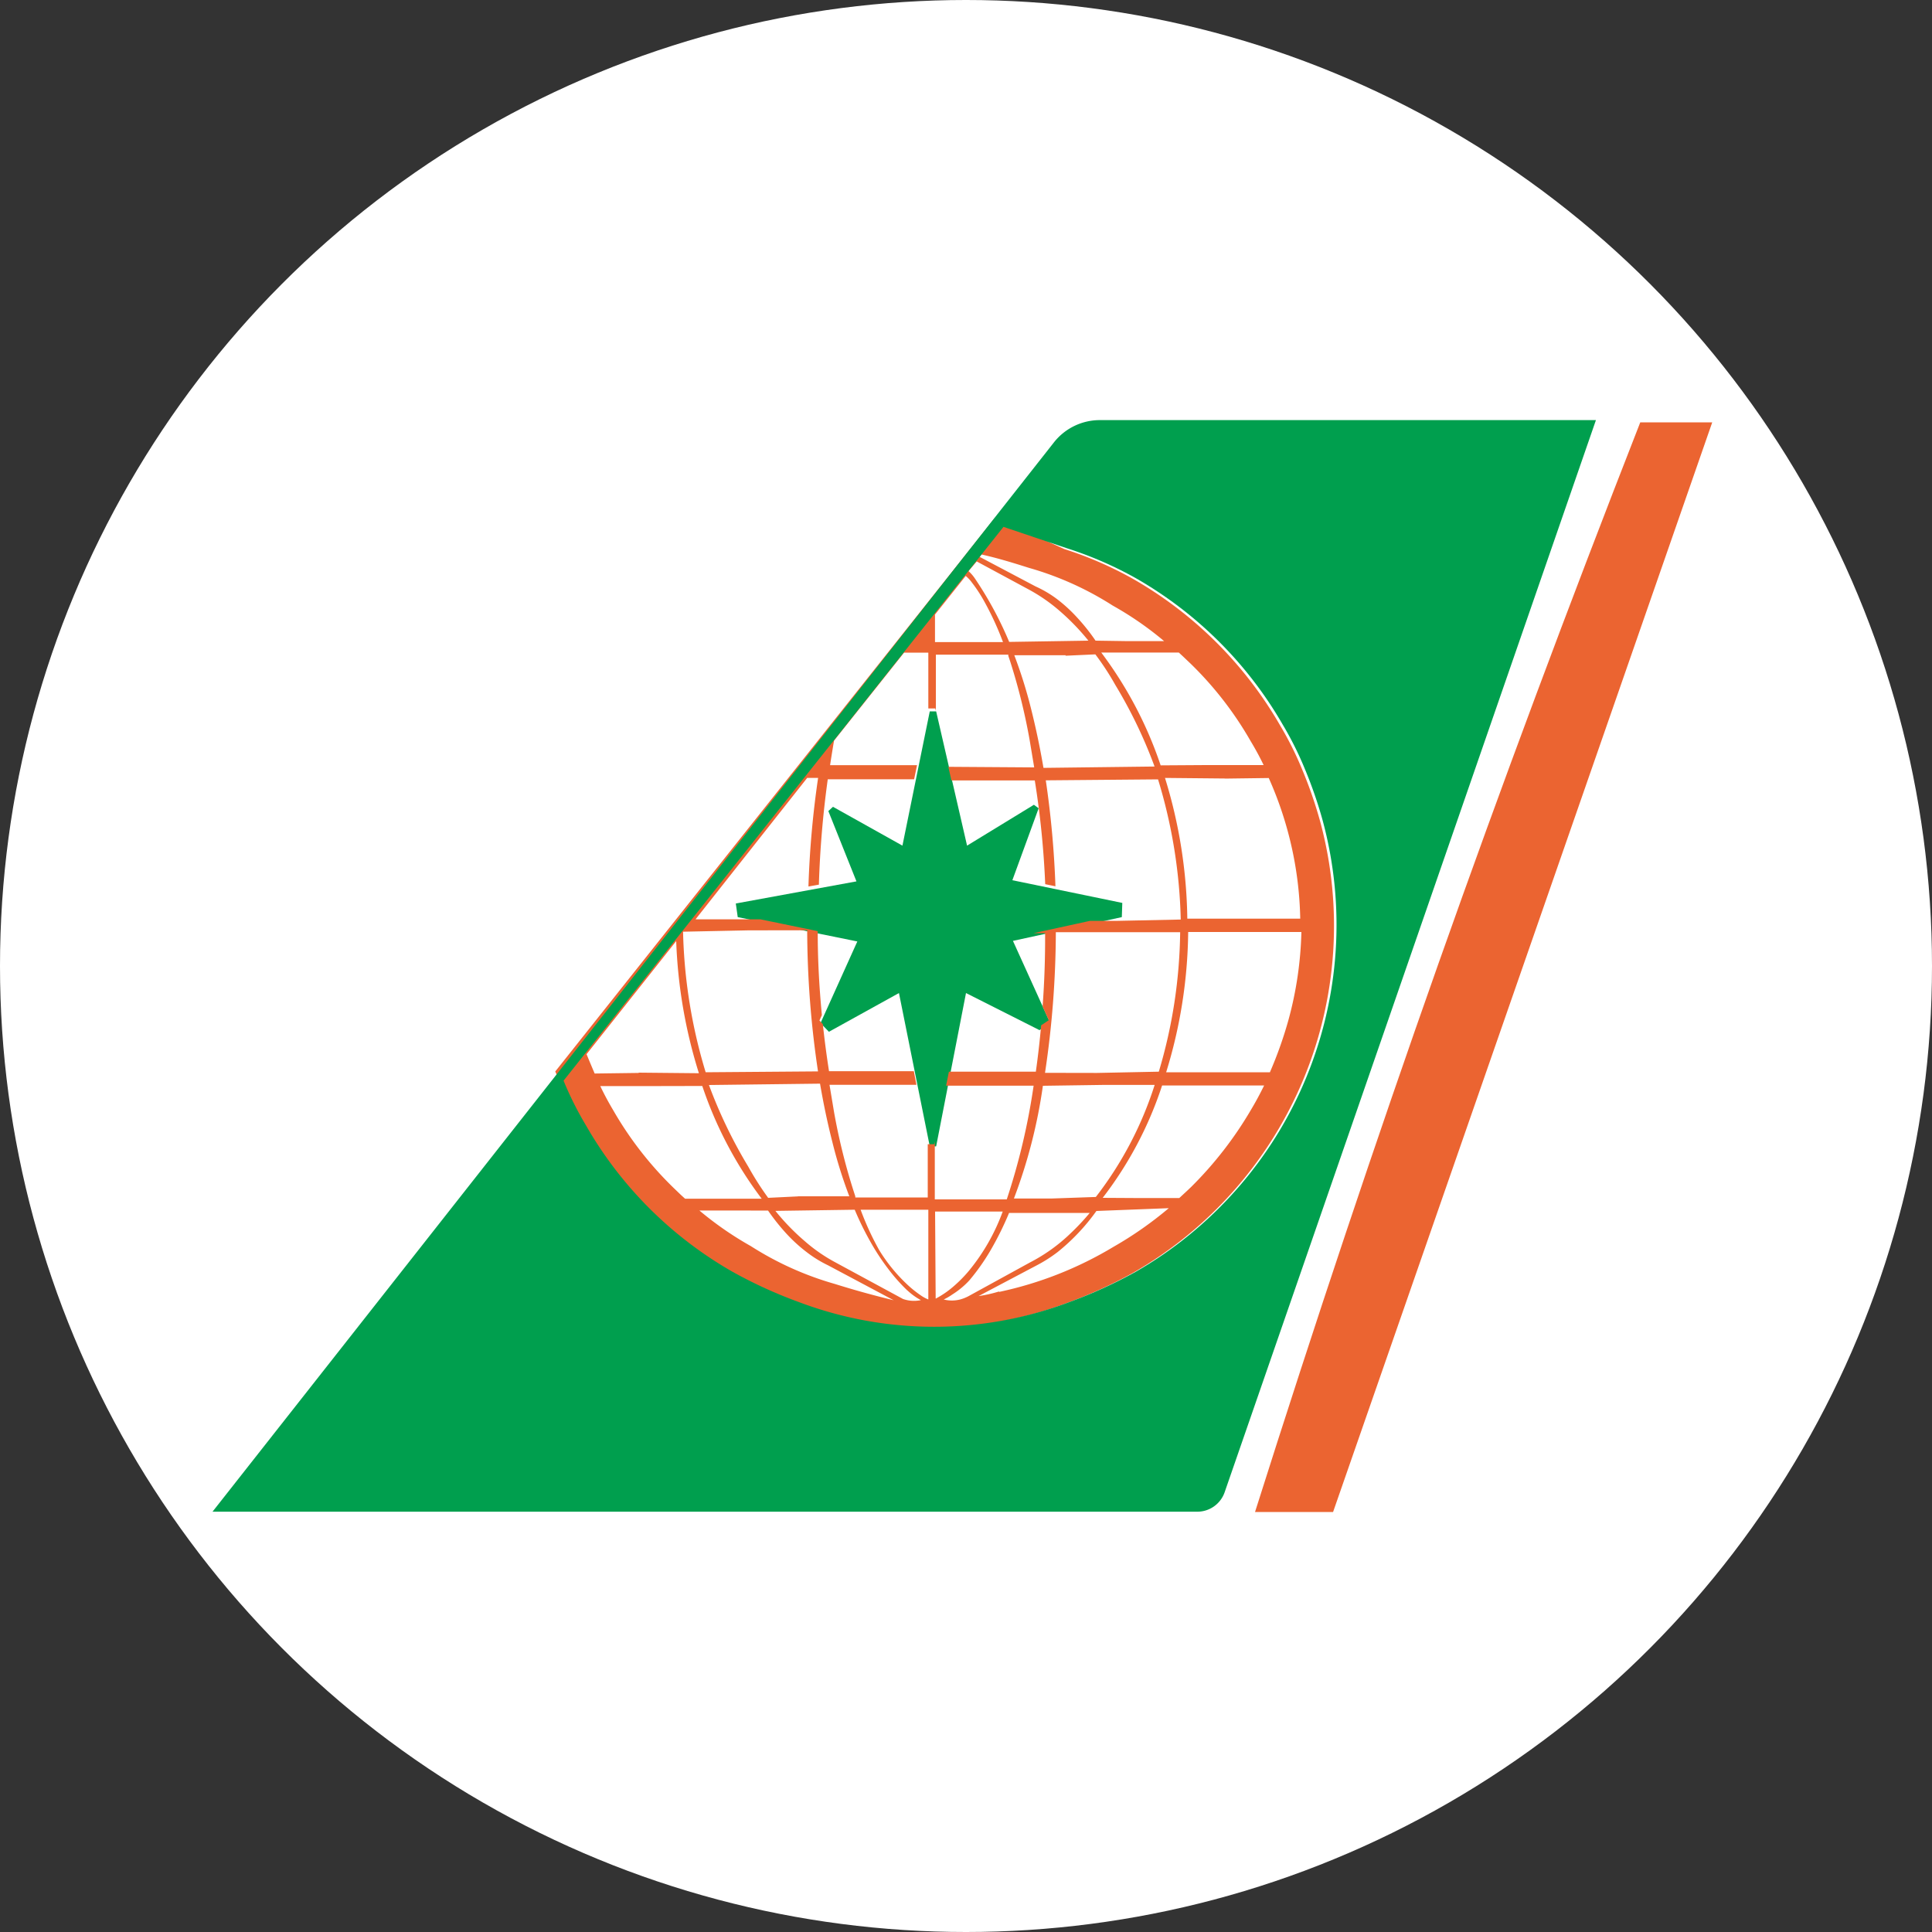
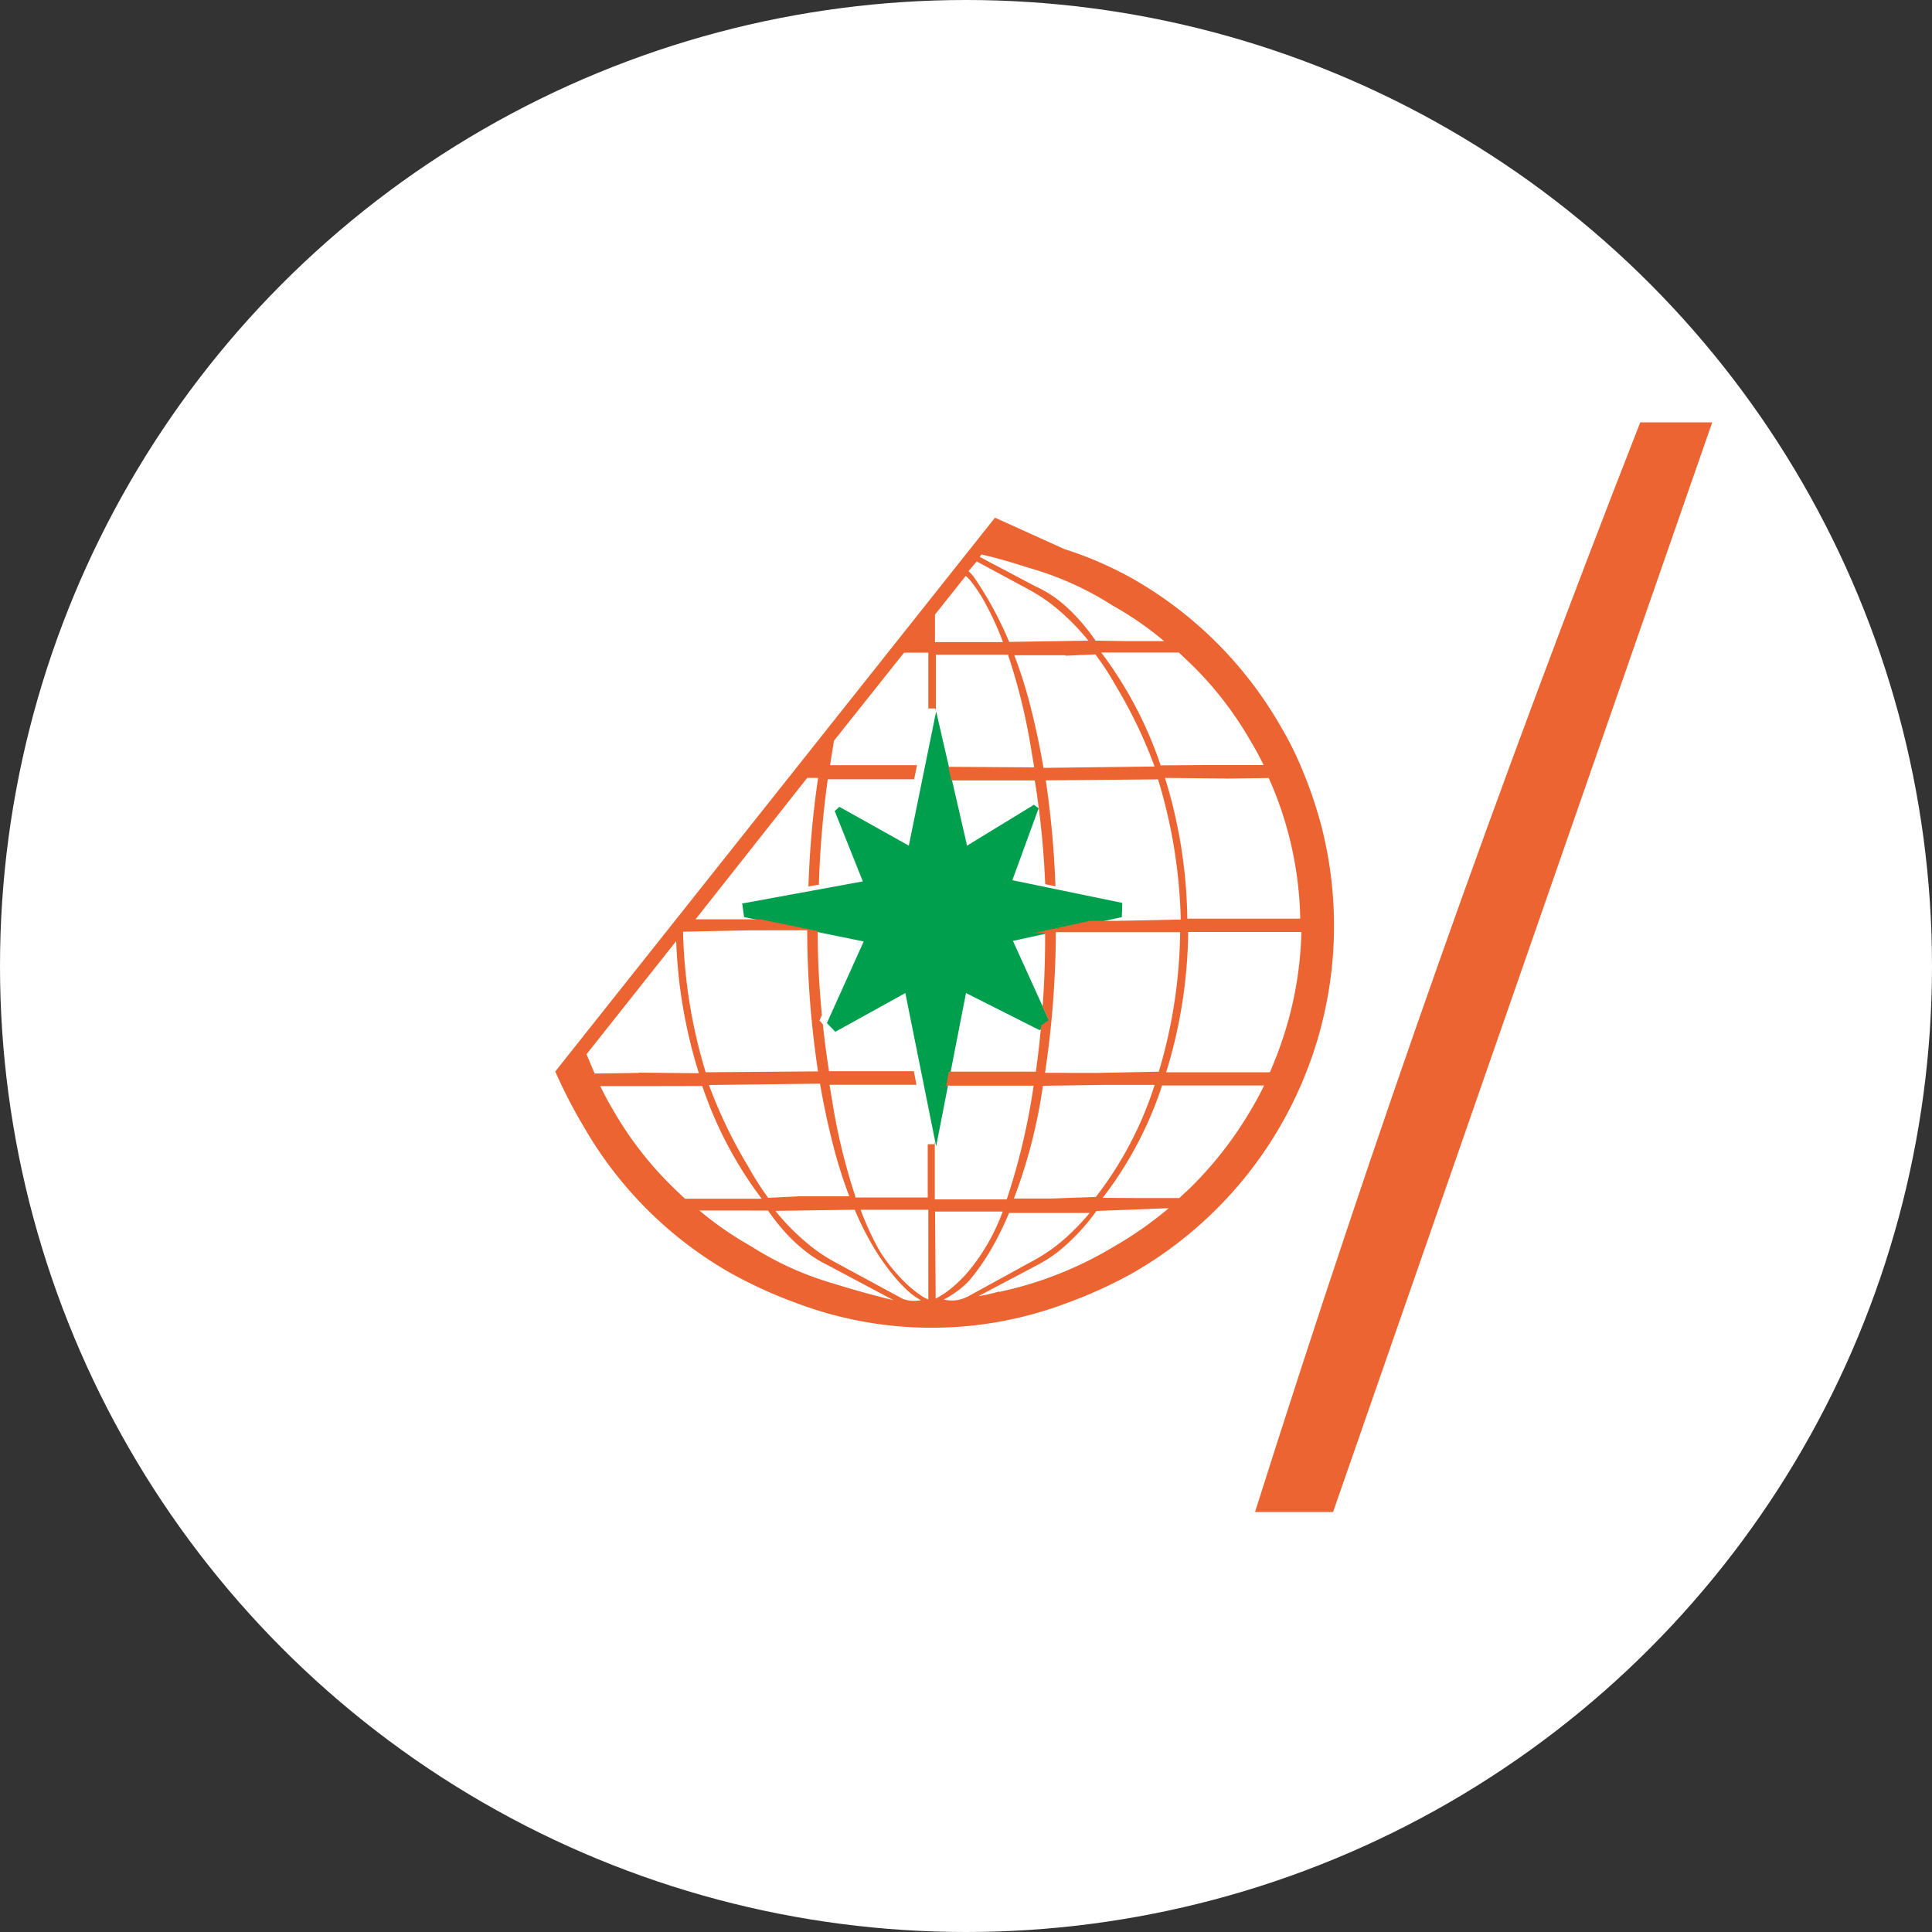
<svg xmlns="http://www.w3.org/2000/svg" viewBox="0 0 200 200">
  <rect x="0" y="0" width="200" height="200" fill="#333333" stroke="none" />
  <circle cx="100" cy="100" fill="#fff" r="100" />
  <g fill-rule="evenodd">
    <path d="m169.8 43.72h7.45l-39.25 112.8h-8.08c12.42-39.21 24.9-74.52 39.88-112.8z" fill="#eb6431" />
-     <path d="m96.91 73.64 3.2 13.9 6.92-4.23.49.36-2.72 7.45 11.38 2.35-.05 1.47-11.27 2.46 3.86 8.51-1.11.73-7.61-3.84-3.09 15.87h-.66l-3.19-15.87-7.25 4.01-.87-.9 3.81-8.45-12.38-2.52-.2-1.41 12.49-2.29-2.91-7.28.48-.44 7.19 4.02 2.83-13.9z" fill="#009f4e" />
+     <path d="m96.91 73.64 3.2 13.9 6.92-4.23.49.36-2.72 7.45 11.38 2.35-.05 1.47-11.27 2.46 3.86 8.51-1.11.73-7.61-3.84-3.09 15.87l-3.19-15.87-7.25 4.01-.87-.9 3.81-8.45-12.38-2.52-.2-1.41 12.49-2.29-2.91-7.28.48-.44 7.19 4.02 2.83-13.9z" fill="#009f4e" />
    <path d="m57.48 110.92 45.52-57.33 7.18 3.25a38 38 0 0 1 7.08 3.07 41.06 41.06 0 0 1 15.26 15.19 34.46 34.46 0 0 1 2.31 4.63 44.8 44.8 0 0 1 1.85 5.37 41.42 41.42 0 0 1 -19.4 46.67 47.4 47.4 0 0 1 -6.84 3.12 39.6 39.6 0 0 1 -28 0 47.4 47.4 0 0 1 -6.84-3.12 40.84 40.84 0 0 1 -15.2-15.19 52.17 52.17 0 0 1 -2.92-5.66zm10.66 1.51h-6c.42.88.84 1.66 1.34 2.5a36.53 36.53 0 0 0 6.21 8l.81.78.42.38h7.93a41 41 0 0 1 -6.15-11.67zm-2-1.39 6.21.06a51.64 51.64 0 0 1 -2.35-13.68l-9.28 11.71c.28.68.54 1.3.84 2l4.53-.06zm11.31-14.73-6.74.14a54.05 54.05 0 0 0 2.34 14.55l11.63-.09a100 100 0 0 1 -1.12-14.61zm-1.29 29h-3.76a34.84 34.84 0 0 0 5.33 3.69 32.76 32.76 0 0 0 8.68 3.91c2.08.65 4 1.18 6.1 1.69l-6.8-3.62a12.28 12.28 0 0 1 -2.19-1.35 16.2 16.2 0 0 1 -2.08-1.89 22.25 22.25 0 0 1 -1.93-2.42zm6.45-1.47h5.31a48.42 48.42 0 0 1 -1.74-5.56c-.53-2.08-.93-4-1.29-6.1l-11.5.14a49.78 49.78 0 0 0 4.07 8.45 31.25 31.25 0 0 0 2.06 3.23l3.09-.15zm13.48 1.39h-7a29.78 29.78 0 0 0 1.9 4.14 17 17 0 0 0 2.79 3.47 11.44 11.44 0 0 0 1.53 1.25 3.77 3.77 0 0 0 .79.43v-9.29zm-2.16 8.36a18.1 18.1 0 0 1 -2-2.26 23.82 23.82 0 0 1 -1.84-2.81 31.27 31.27 0 0 1 -1.61-3.29l-8.21.12a23.29 23.29 0 0 0 3 3.1 16.9 16.9 0 0 0 3.21 2.23l7 3.79a3.43 3.43 0 0 0 1.85.12 6.55 6.55 0 0 1 -1.39-1zm2.9-67.12h7a31 31 0 0 0 -1.9-4.14 15.09 15.09 0 0 0 -1.3-2 3.69 3.69 0 0 0 -.66-.71l-3.18 4v2.85zm.06 67.95a9.72 9.72 0 0 0 1.77-1.21 13.86 13.86 0 0 0 1.66-1.68 20.94 20.94 0 0 0 3.48-6.11h-7l.06 9zm.79.1a3.46 3.46 0 0 0 1.72 0 4.31 4.31 0 0 0 .84-.33l6.38-3.5a17.72 17.72 0 0 0 4.19-3 24.62 24.62 0 0 0 2-2.13h-8.35a32.61 32.61 0 0 1 -1.9 3.84 22.18 22.18 0 0 1 -2.21 3.14 8.54 8.54 0 0 1 -1.76 1.46 6 6 0 0 1 -.91.53zm3.32-74.52a37.43 37.43 0 0 1 3.47 6.45l8.2-.13a23.83 23.83 0 0 0 -3-3.1 17.71 17.71 0 0 0 -3.22-2.22l-5.34-2.88-.85 1a4.25 4.25 0 0 1 .74.88zm2.42 73.74a38.38 38.38 0 0 0 11.85-4.67 38.16 38.16 0 0 0 5.72-4l-7.49.29a21.32 21.32 0 0 1 -4 4.24 14.72 14.72 0 0 1 -2.2 1.4l-6 3.17a14 14 0 0 0 2.13-.48zm6.89-65.91h-5.31a48.42 48.42 0 0 1 1.74 5.56c.52 2.08.92 4 1.28 6.1l11.5-.14a48.9 48.9 0 0 0 -4.06-8.44 27.83 27.83 0 0 0 -2.07-3.17l-3.08.14zm3.91 44.48-6.26.09a54 54 0 0 1 -3 11.67h3.89l4.59-.16a37.47 37.47 0 0 0 6.09-11.6zm-.66-1.24 6.4-.13a52.32 52.32 0 0 0 2.21-14.44h-12.87a99.79 99.79 0 0 1 -1.12 14.56zm3.2-44.7h3.75a34.06 34.06 0 0 0 -5.32-3.68 32.68 32.68 0 0 0 -8.69-3.91c-1.67-.53-3.2-1-4.9-1.38l-.18.25 5.79 3.06a11.68 11.68 0 0 1 2.19 1.29 15.58 15.58 0 0 1 2.08 1.9 20.48 20.48 0 0 1 1.93 2.42zm.8 57.65h4.52l.82-.76.41-.39a38.91 38.91 0 0 0 6.2-8c.5-.84.92-1.62 1.35-2.5h-10.56a38.76 38.76 0 0 1 -6.15 11.63zm9.25-43.43-6.21-.06a51.4 51.4 0 0 1 2.31 14.57h11.69a37.32 37.32 0 0 0 -3.26-14.56l-4.53.06zm-2-1.39h6c-.42-.87-.85-1.66-1.35-2.49a36.31 36.31 0 0 0 -6.2-8l-.82-.78-.41-.38h-8.03a41.22 41.22 0 0 1 6.15 11.68zm.59 31.8h6.06a41.57 41.57 0 0 0 1.95-5.52 37.89 37.89 0 0 0 1.31-9h-11.72a50.7 50.7 0 0 1 -2.28 14.52zm-16.13-19.25-1.07-.22a91.92 91.92 0 0 0 -1.08-10.74h-8.63l-.32-1.41 8.89.06-.47-2.82a62.23 62.23 0 0 0 -2-8.1l-.21-.63v-.12h-7.5v5.81l-.06-.24h-.72v-5.78h-2.51l-7.25 9.11c-.15.88-.28 1.67-.41 2.54h9l-.3 1.46h-8.94a102 102 0 0 0 -.92 10.91l-1.08.19a98.45 98.45 0 0 1 1-11.24h-1.13l-11.56 14.64h6.73l5.92 1.22c0 3 .15 5.71.43 8.69l-.25.56.35.38c.18 1.68.38 3.2.64 4.87h8.78l.27 1.41h-9l.47 2.82a63 63 0 0 0 2 8.1l.2.62v.12h7.5v-5.51h.67l.06-.29v6h7.45a68.65 68.65 0 0 0 2.78-11.77h-9.06l.29-1.45h9c.23-1.65.4-3.15.55-4.8l.79-.53-.64-1.42c.19-2.6.27-5 .26-7.59h-1.19l5.82-1.27h2.67l6.74-.14a53.68 53.68 0 0 0 -2.35-14.51l-11.62.1a98.49 98.49 0 0 1 1 11z" fill="#eb6431" />
-     <path d="m113.94 43.49h51.27l-38.44 111a3 3 0 0 1 -2.91 2h-101.86l87.06-110.64a6.05 6.05 0 0 1 4.88-2.36zm-55.6 68.38 45.54-57.33 6.58 2.22a38.66 38.66 0 0 1 7.08 3.07 41.06 41.06 0 0 1 15.24 15.17 34.46 34.46 0 0 1 2.31 4.63 44.8 44.8 0 0 1 1.85 5.37 41.42 41.42 0 0 1 -19.4 46.67 47.9 47.9 0 0 1 -6.84 3.12 39.6 39.6 0 0 1 -28 0 47.4 47.4 0 0 1 -6.84-3.12 40.77 40.77 0 0 1 -15.2-15.17 34.51 34.51 0 0 1 -2.32-4.63z" fill="#009f4e" />
  </g>
</svg>